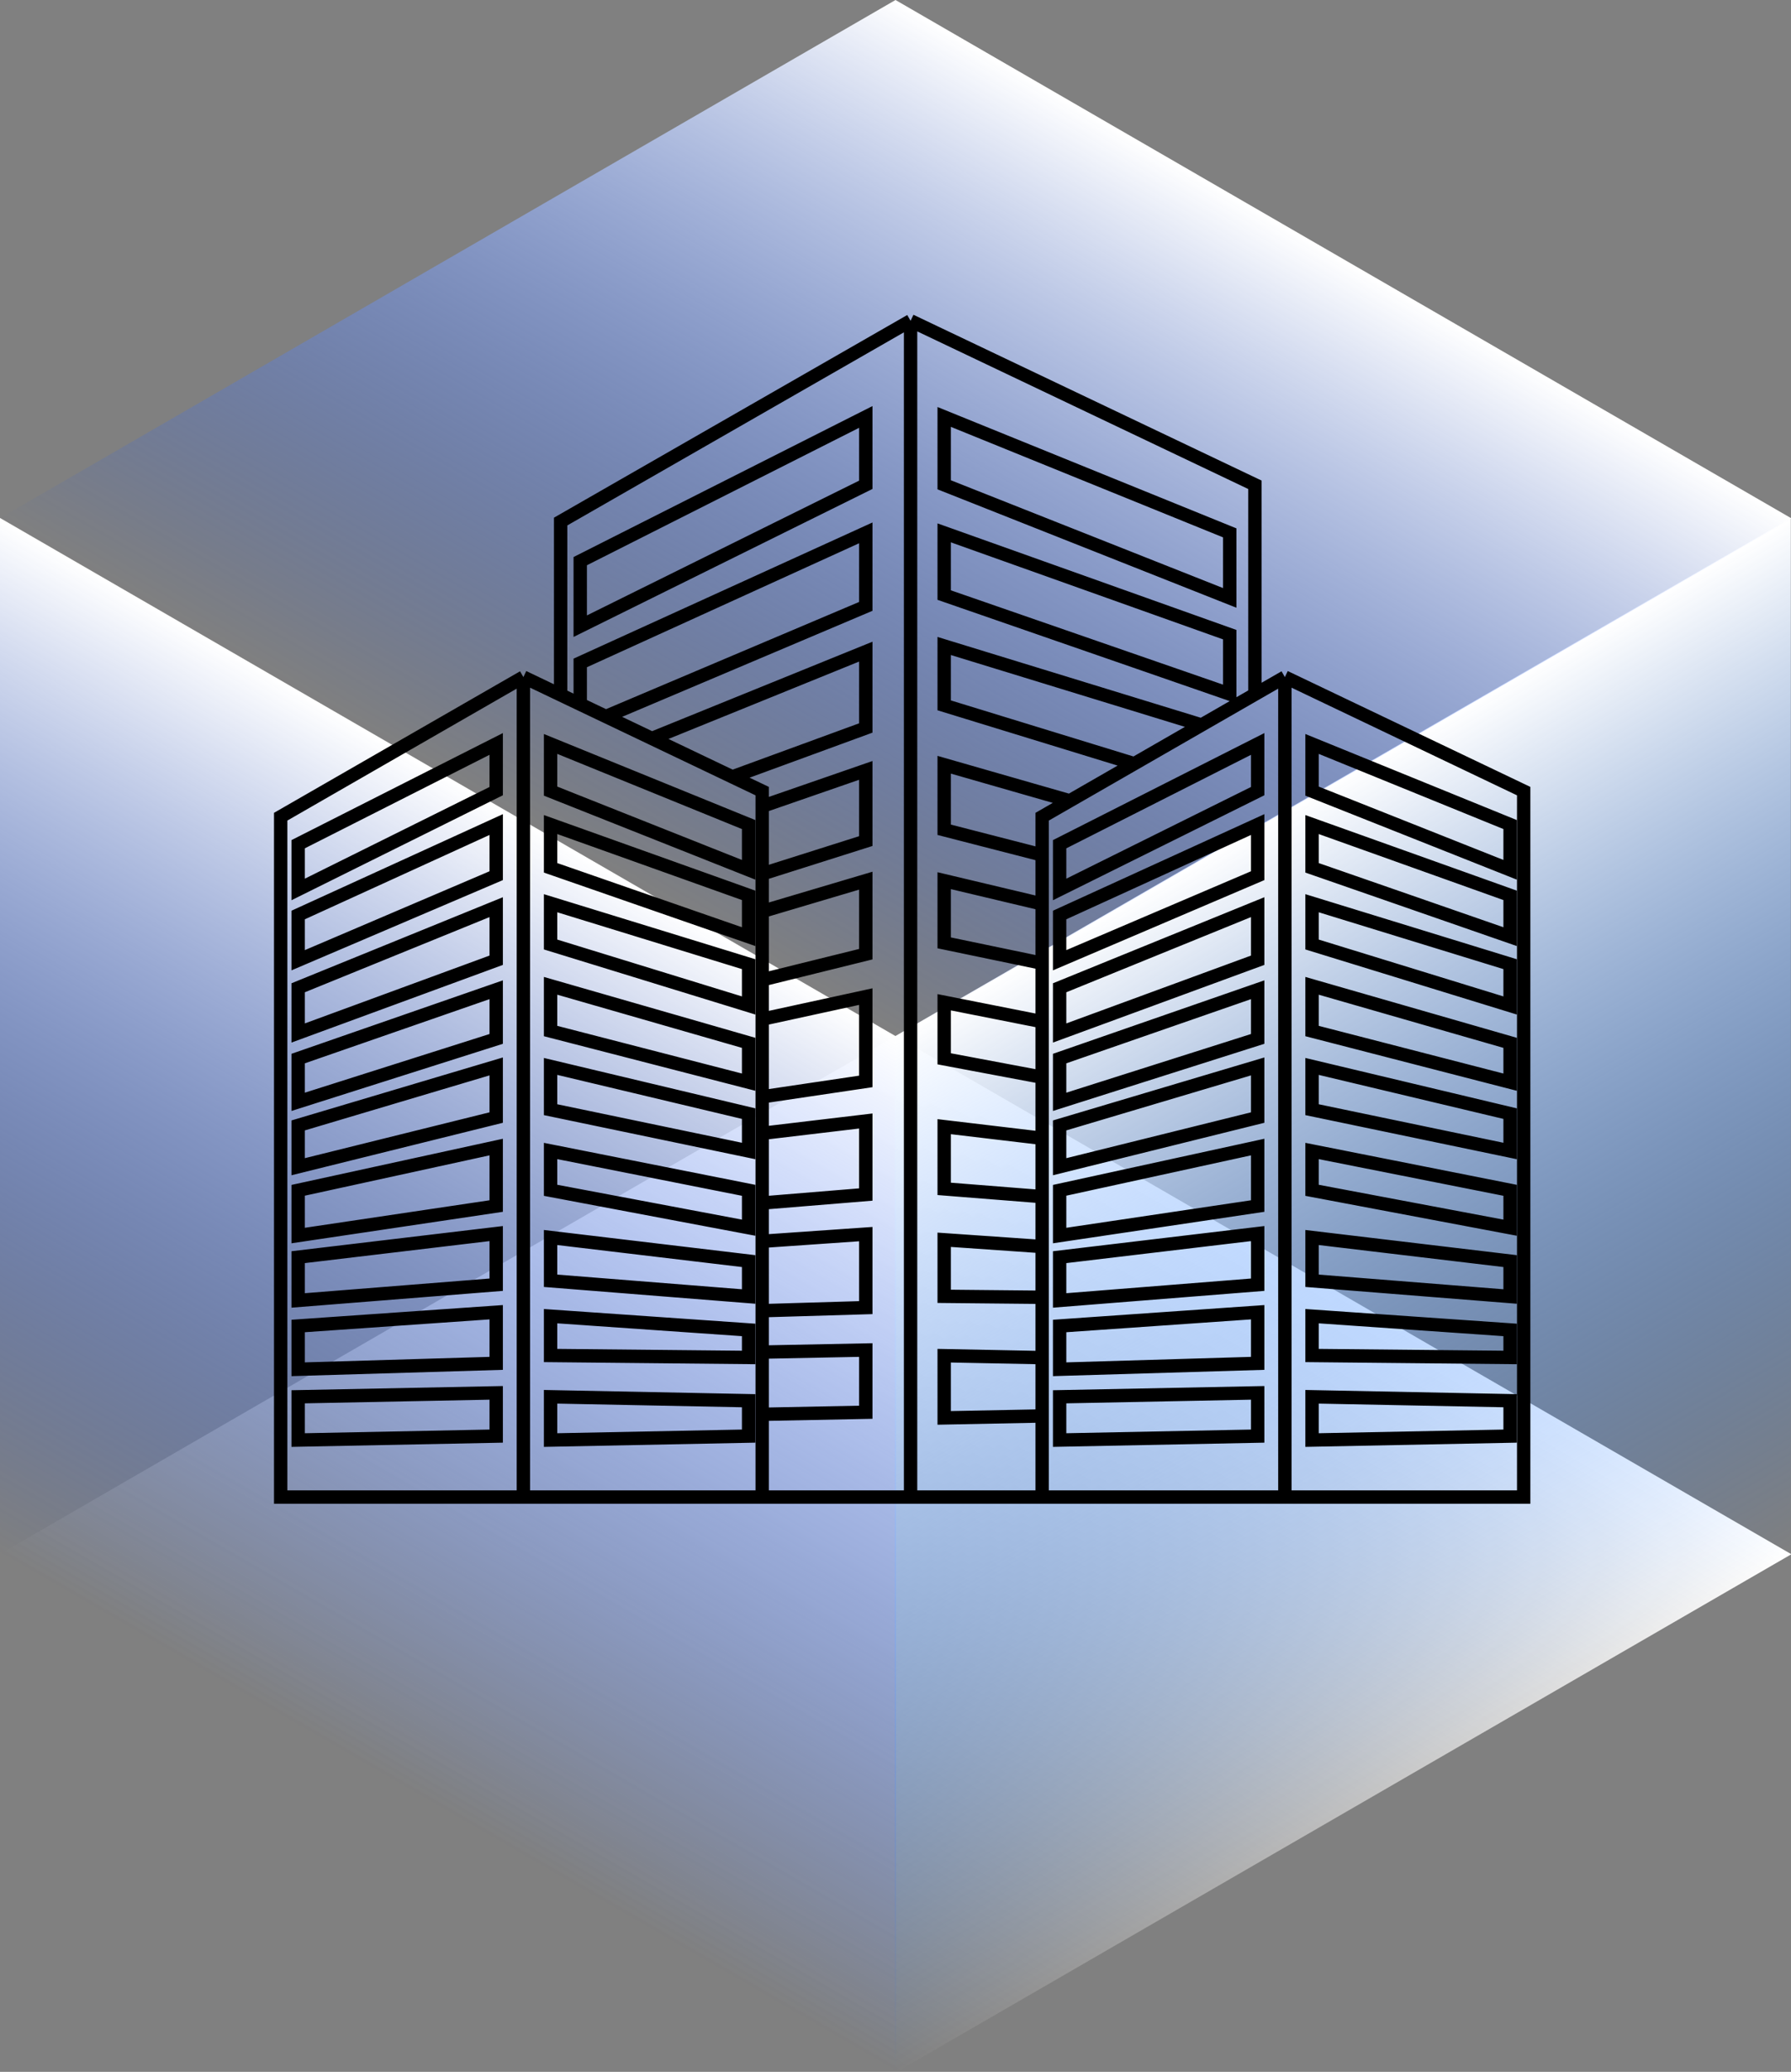
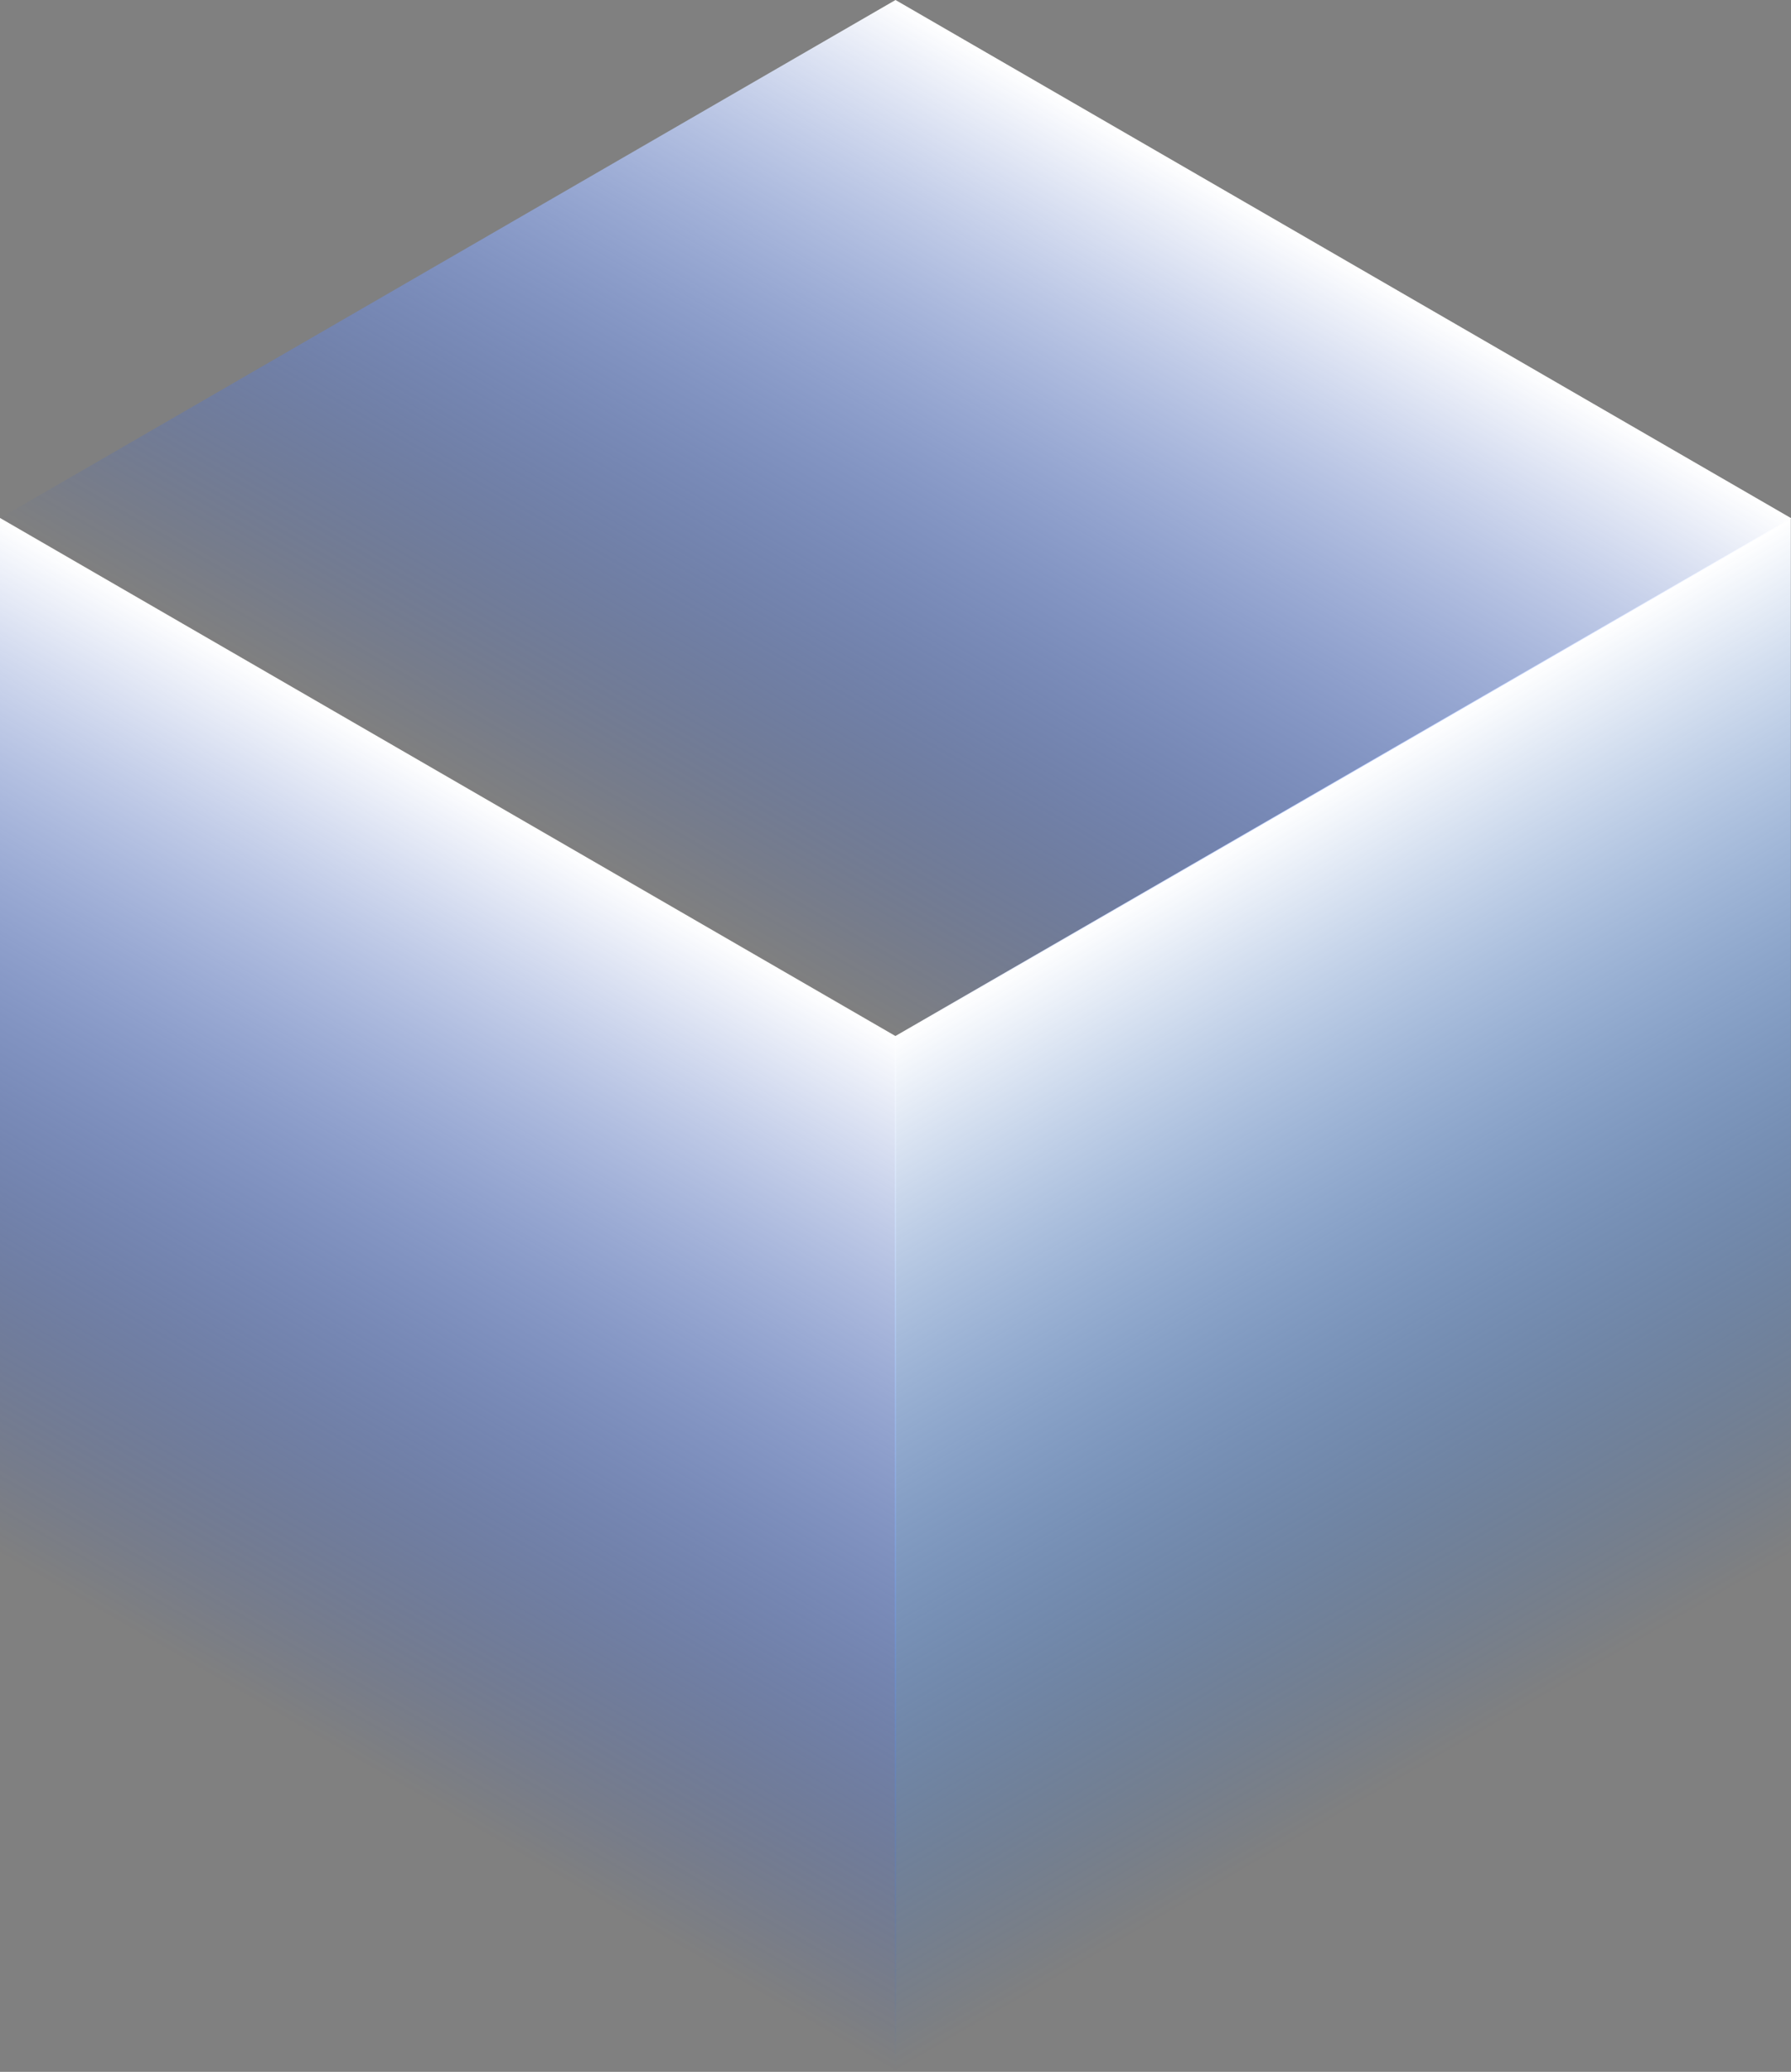
<svg xmlns="http://www.w3.org/2000/svg" width="134" height="155" viewBox="0 0 134 155" fill="none">
  <rect x="0" y="0" width="134" height="155" fill="#808080" stroke="none" />
-   <rect width="77.399" height="77.399" transform="matrix(0.866 0.501 -0.866 0.501 67 77.5)" fill="url(#paint0_linear_759_153)" />
  <rect width="77.399" height="77.5" transform="matrix(0.866 0.501 -2.19921e-08 1 0 38.75)" fill="url(#paint1_linear_759_153)" />
  <rect width="77.399" height="77.5" transform="matrix(-0.866 0.501 2.19921e-08 1 133.987 38.75)" fill="url(#paint2_linear_759_153)" />
  <rect width="77.399" height="77.399" transform="matrix(0.866 0.501 -0.866 0.501 67 0)" fill="url(#paint3_linear_759_153)" />
-   <path d="M96.132 50.654L114 59.186V112H96.132M96.132 50.654V112M96.132 50.654L93.892 51.942M96.132 112H77.973V105.932M39.159 50.654L21 61.099V112H39.159M39.159 50.654V112M39.159 50.654L41.946 51.985M39.159 112H57.027V105.807M41.946 112H68.128M68.128 24L41.946 39.019V51.985M68.128 24L93.892 36.269V51.942M68.128 24V112M93.892 112H68.128M57.027 90L64.777 89.365V83.865L57.027 84.786M57.027 90V84.786M57.027 90V92.864M43.412 52.685V49.596L64.777 39.865V45.365L45.331 53.601M43.412 52.685L45.331 53.601M43.412 52.685L41.946 51.985M45.331 53.601L48.775 55.246M48.775 55.246L64.777 48.75V54.462L54.792 58.119M48.775 55.246L54.792 58.119M54.792 58.119L57.027 59.186V60.32M57.027 60.32L64.777 57.635V62.923L57.027 65.379M57.027 60.32V65.379M57.027 65.379V68.187M57.027 68.187L64.777 65.885V71.385L57.027 73.303M57.027 68.187V73.303M57.027 73.303V76.246M57.027 76.246L64.777 74.558V80.904L57.027 82.055M57.027 76.246V82.055M57.027 82.055V84.786M57.027 92.864L64.777 92.327V97.827L57.027 98.057M57.027 92.864V98.057M57.027 98.057V101.153M57.027 101.153L64.777 101V105.654L57.027 105.807M57.027 101.153V105.807M93.892 51.942L89.9 54.238M89.9 54.238L70.642 48.327V52.769L84.865 57.135M89.9 54.238L84.865 57.135M84.865 57.135L80.04 59.91M80.04 59.91L77.973 61.099V63.964M80.04 59.91L70.642 57.212V62.077L77.973 63.964M77.973 63.964V67.627M77.973 67.627L70.642 65.885V70.538L77.973 72.063M77.973 67.627V72.063M77.973 72.063V76.433M77.973 76.433L70.642 74.981V79.212L77.973 80.591M77.973 76.433V80.591M77.973 80.591V85.159M77.973 85.159L70.642 84.288V88.942L77.973 89.523M77.973 85.159V89.523M77.973 89.523V93.258M77.973 93.258L70.642 92.75V96.981L77.973 97.053M77.973 93.258V97.053M77.973 97.053V101.568M77.973 101.568L70.642 101.423V106.077L77.973 105.932M77.973 101.568V105.932M79.28 107.734L94.098 107.439V104.203L79.28 104.497V107.734ZM94.098 55.656L79.28 63.158V66.542L94.098 59.186V55.656ZM94.098 61.687L79.28 68.454V71.838L94.098 65.512V61.687ZM94.098 67.866L79.28 73.898V77.281L94.098 71.838V67.866ZM94.098 74.045L79.28 79.194V82.43L94.098 77.723V74.045ZM94.098 79.782L79.28 84.196V87.285L94.098 83.607V79.782ZM94.098 85.814L79.28 89.05V92.434L94.098 90.227V85.814ZM94.098 92.287L79.28 94.052V97.289L94.098 96.112V92.287ZM94.098 98.171L79.28 99.201V102.438L94.098 101.996V98.171ZM112.983 107.439L98.165 107.734V104.497L112.983 104.791V107.439ZM98.165 55.656L112.983 61.687V65.071L98.165 59.186V55.656ZM98.165 61.687L112.983 66.983V70.073L98.165 64.924V61.687ZM98.165 67.572L112.983 72.132V75.222L98.165 70.661V67.572ZM98.165 73.751L112.983 78.017V80.959L98.165 77.134V73.751ZM98.165 79.782L112.983 83.313V86.108L98.165 83.019V79.782ZM98.165 86.108L112.983 89.05V91.846L98.165 89.05V86.108ZM98.165 92.581L112.983 94.346V96.995L98.165 95.818V92.581ZM98.165 98.466L112.983 99.495V101.555L98.165 101.408V98.466ZM22.307 107.734L37.125 107.439V104.203L22.307 104.497V107.734ZM37.125 55.656L22.307 63.158V66.542L37.125 59.186V55.656ZM37.125 61.687L22.307 68.454V71.838L37.125 65.512V61.687ZM37.125 67.866L22.307 73.898V77.281L37.125 71.838V67.866ZM37.125 74.045L22.307 79.194V82.43L37.125 77.723V74.045ZM37.125 79.782L22.307 84.196V87.285L37.125 83.607V79.782ZM37.125 85.814L22.307 89.05V92.434L37.125 90.227V85.814ZM37.125 92.287L22.307 94.052V97.289L37.125 96.112V92.287ZM37.125 98.171L22.307 99.201V102.438L37.125 101.996V98.171ZM56.01 107.439L41.193 107.734V104.497L56.01 104.791V107.439ZM41.193 55.656L56.01 61.687V65.071L41.193 59.186V55.656ZM41.193 61.687L56.01 66.983V70.073L41.193 64.924V61.687ZM41.193 67.572L56.01 72.132V75.222L41.193 70.661V67.572ZM41.193 73.751L56.01 78.017V80.959L41.193 77.134V73.751ZM41.193 79.782L56.01 83.313V86.108L41.193 83.019V79.782ZM41.193 86.108L56.01 89.05V91.846L41.193 89.05V86.108ZM41.193 92.581L56.01 94.346V96.995L41.193 95.818V92.581ZM41.193 98.466L56.01 99.495V101.555L41.193 101.408V98.466ZM64.777 31.192L43.412 41.981V46.846L64.777 36.269V31.192ZM70.642 31.192L92.007 39.865V44.731L70.642 36.269V31.192ZM70.642 39.865L92.007 47.481V51.923L70.642 44.519V39.865Z" stroke="black" />
  <defs>
    <linearGradient id="paint0_linear_759_153" x1="38.699" y1="0" x2="38.699" y2="77.399" gradientUnits="userSpaceOnUse">
      <stop stop-color="white" />
      <stop offset="1" stop-color="white" stop-opacity="0" />
    </linearGradient>
    <linearGradient id="paint1_linear_759_153" x1="38.699" y1="0" x2="38.699" y2="77.5" gradientUnits="userSpaceOnUse">
      <stop stop-color="white" />
      <stop offset="1" stop-color="#0047FF" stop-opacity="0" />
    </linearGradient>
    <linearGradient id="paint2_linear_759_153" x1="38.699" y1="0" x2="38.699" y2="77.5" gradientUnits="userSpaceOnUse">
      <stop stop-color="white" />
      <stop offset="1" stop-color="#0066FF" stop-opacity="0" />
    </linearGradient>
    <linearGradient id="paint3_linear_759_153" x1="38.699" y1="0" x2="38.699" y2="77.399" gradientUnits="userSpaceOnUse">
      <stop stop-color="white" />
      <stop offset="1" stop-color="#0047FF" stop-opacity="0" />
    </linearGradient>
  </defs>
</svg>